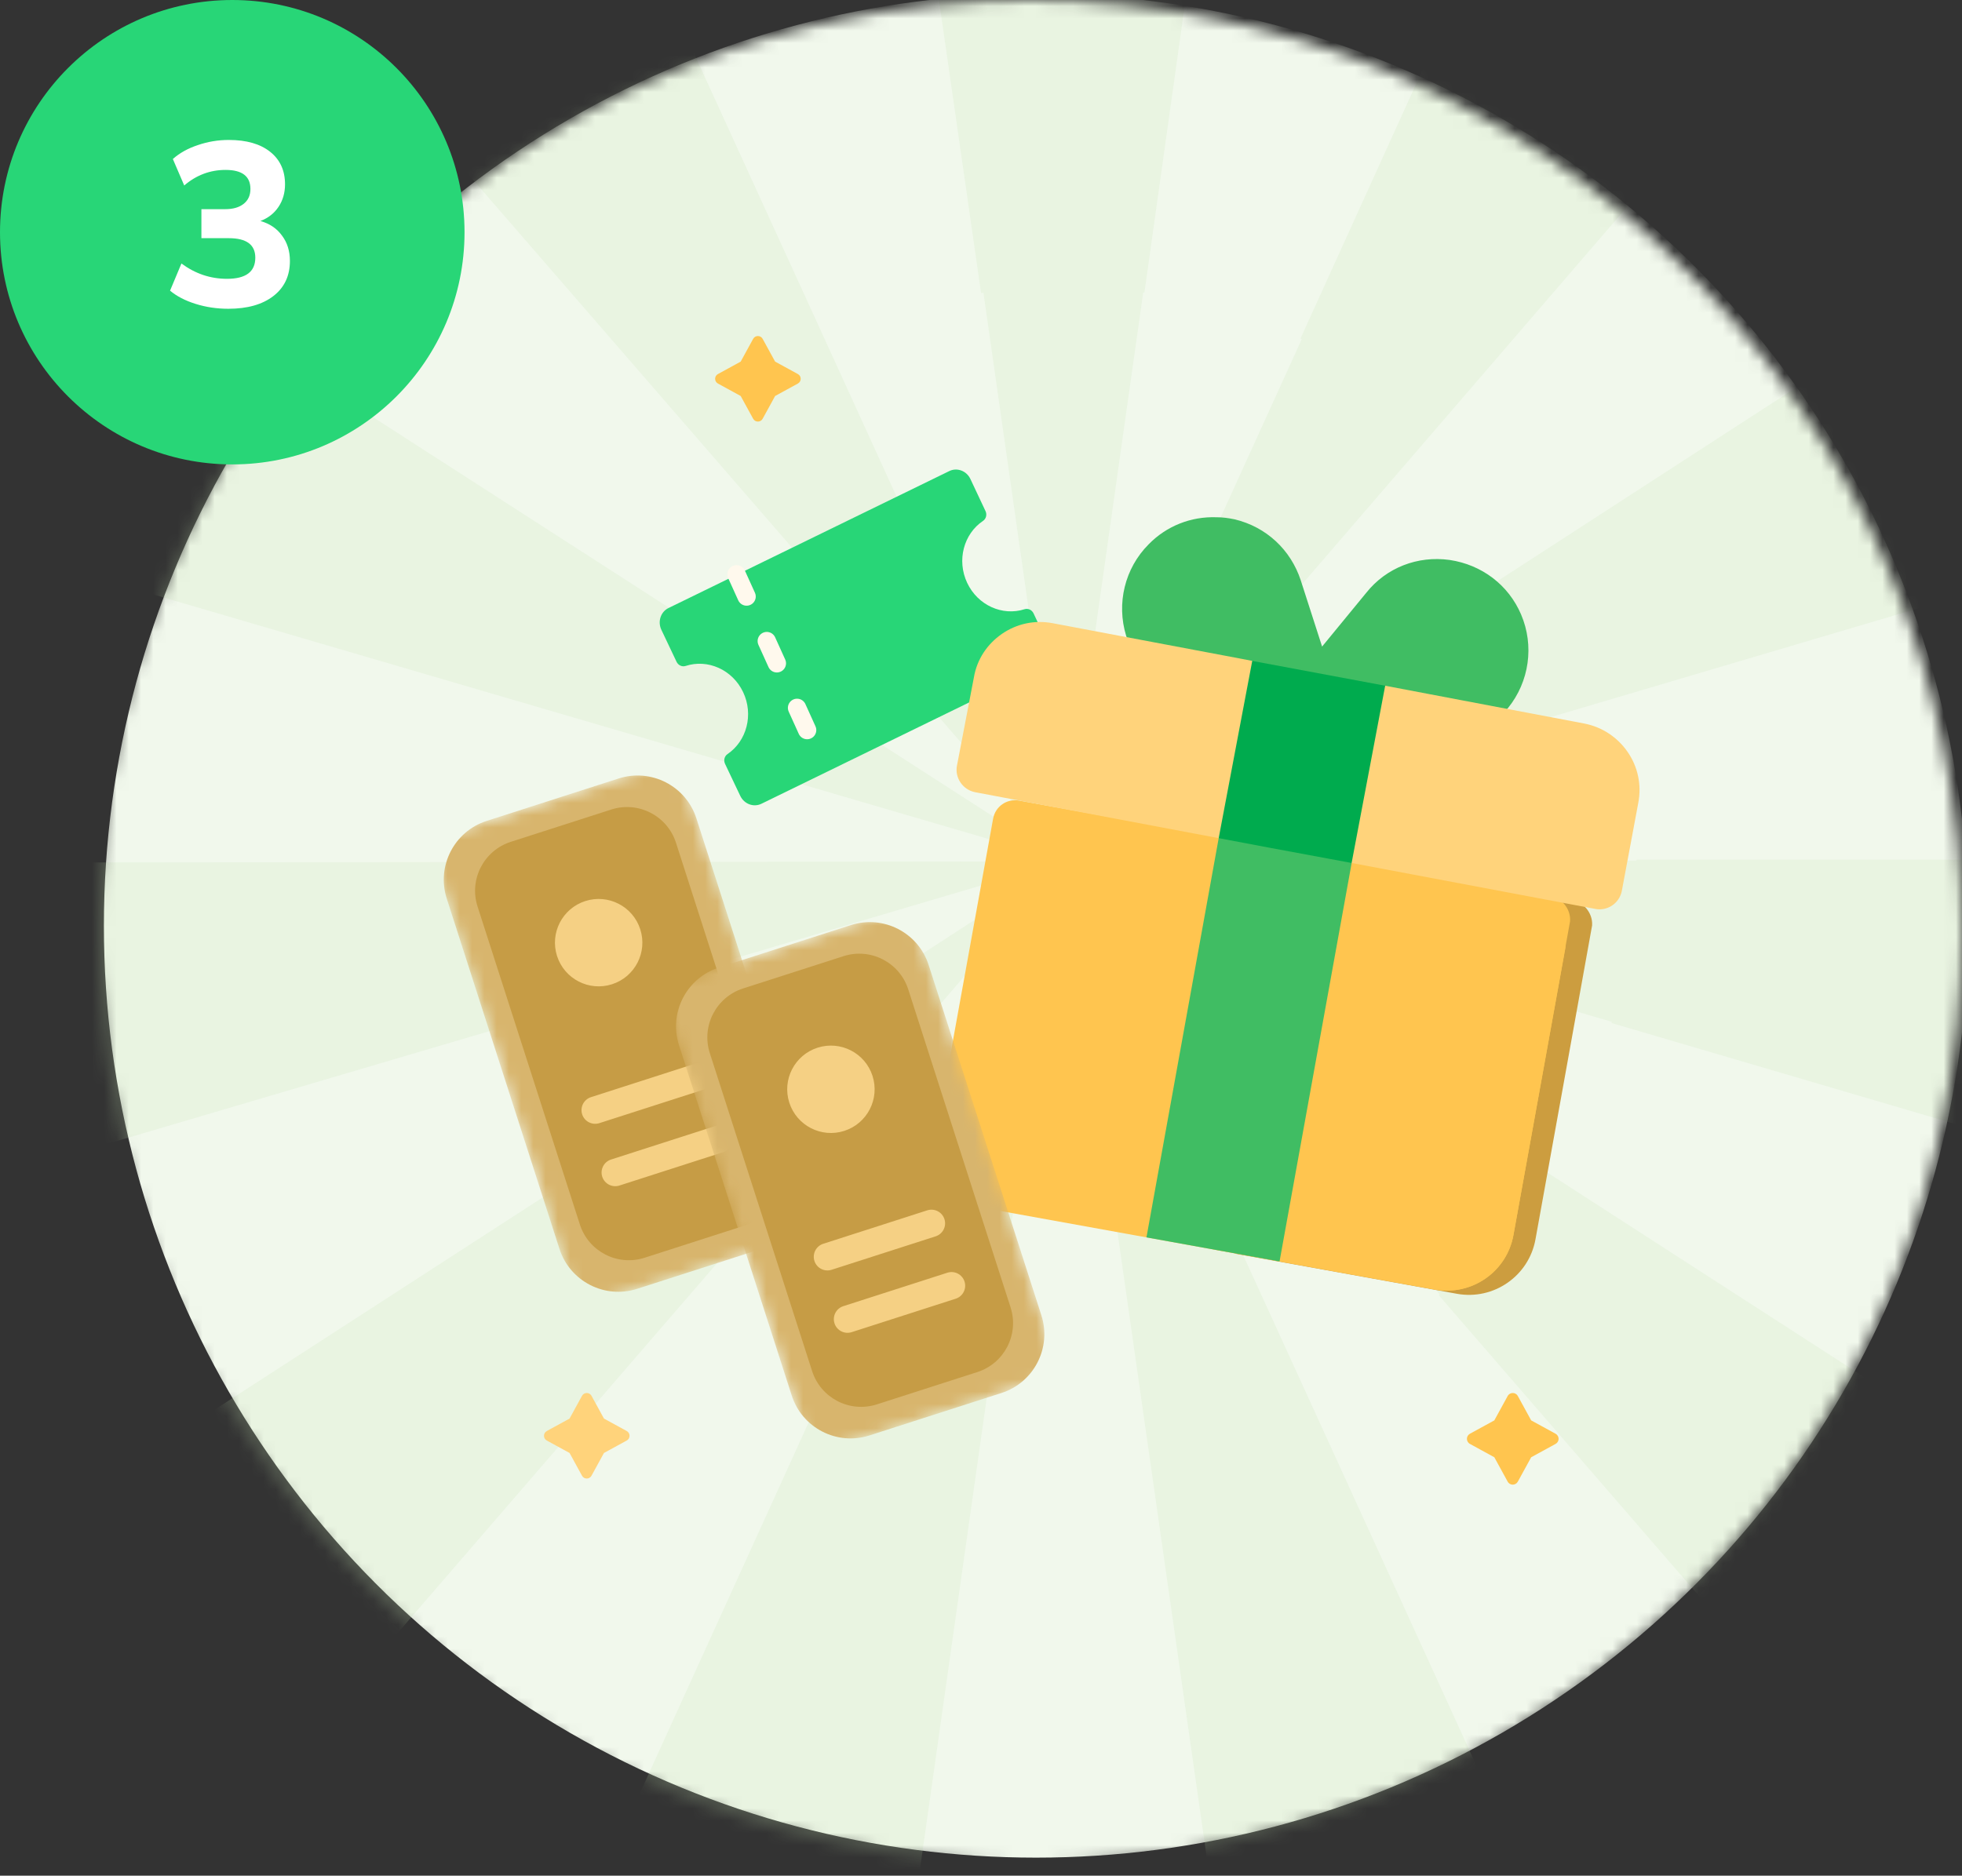
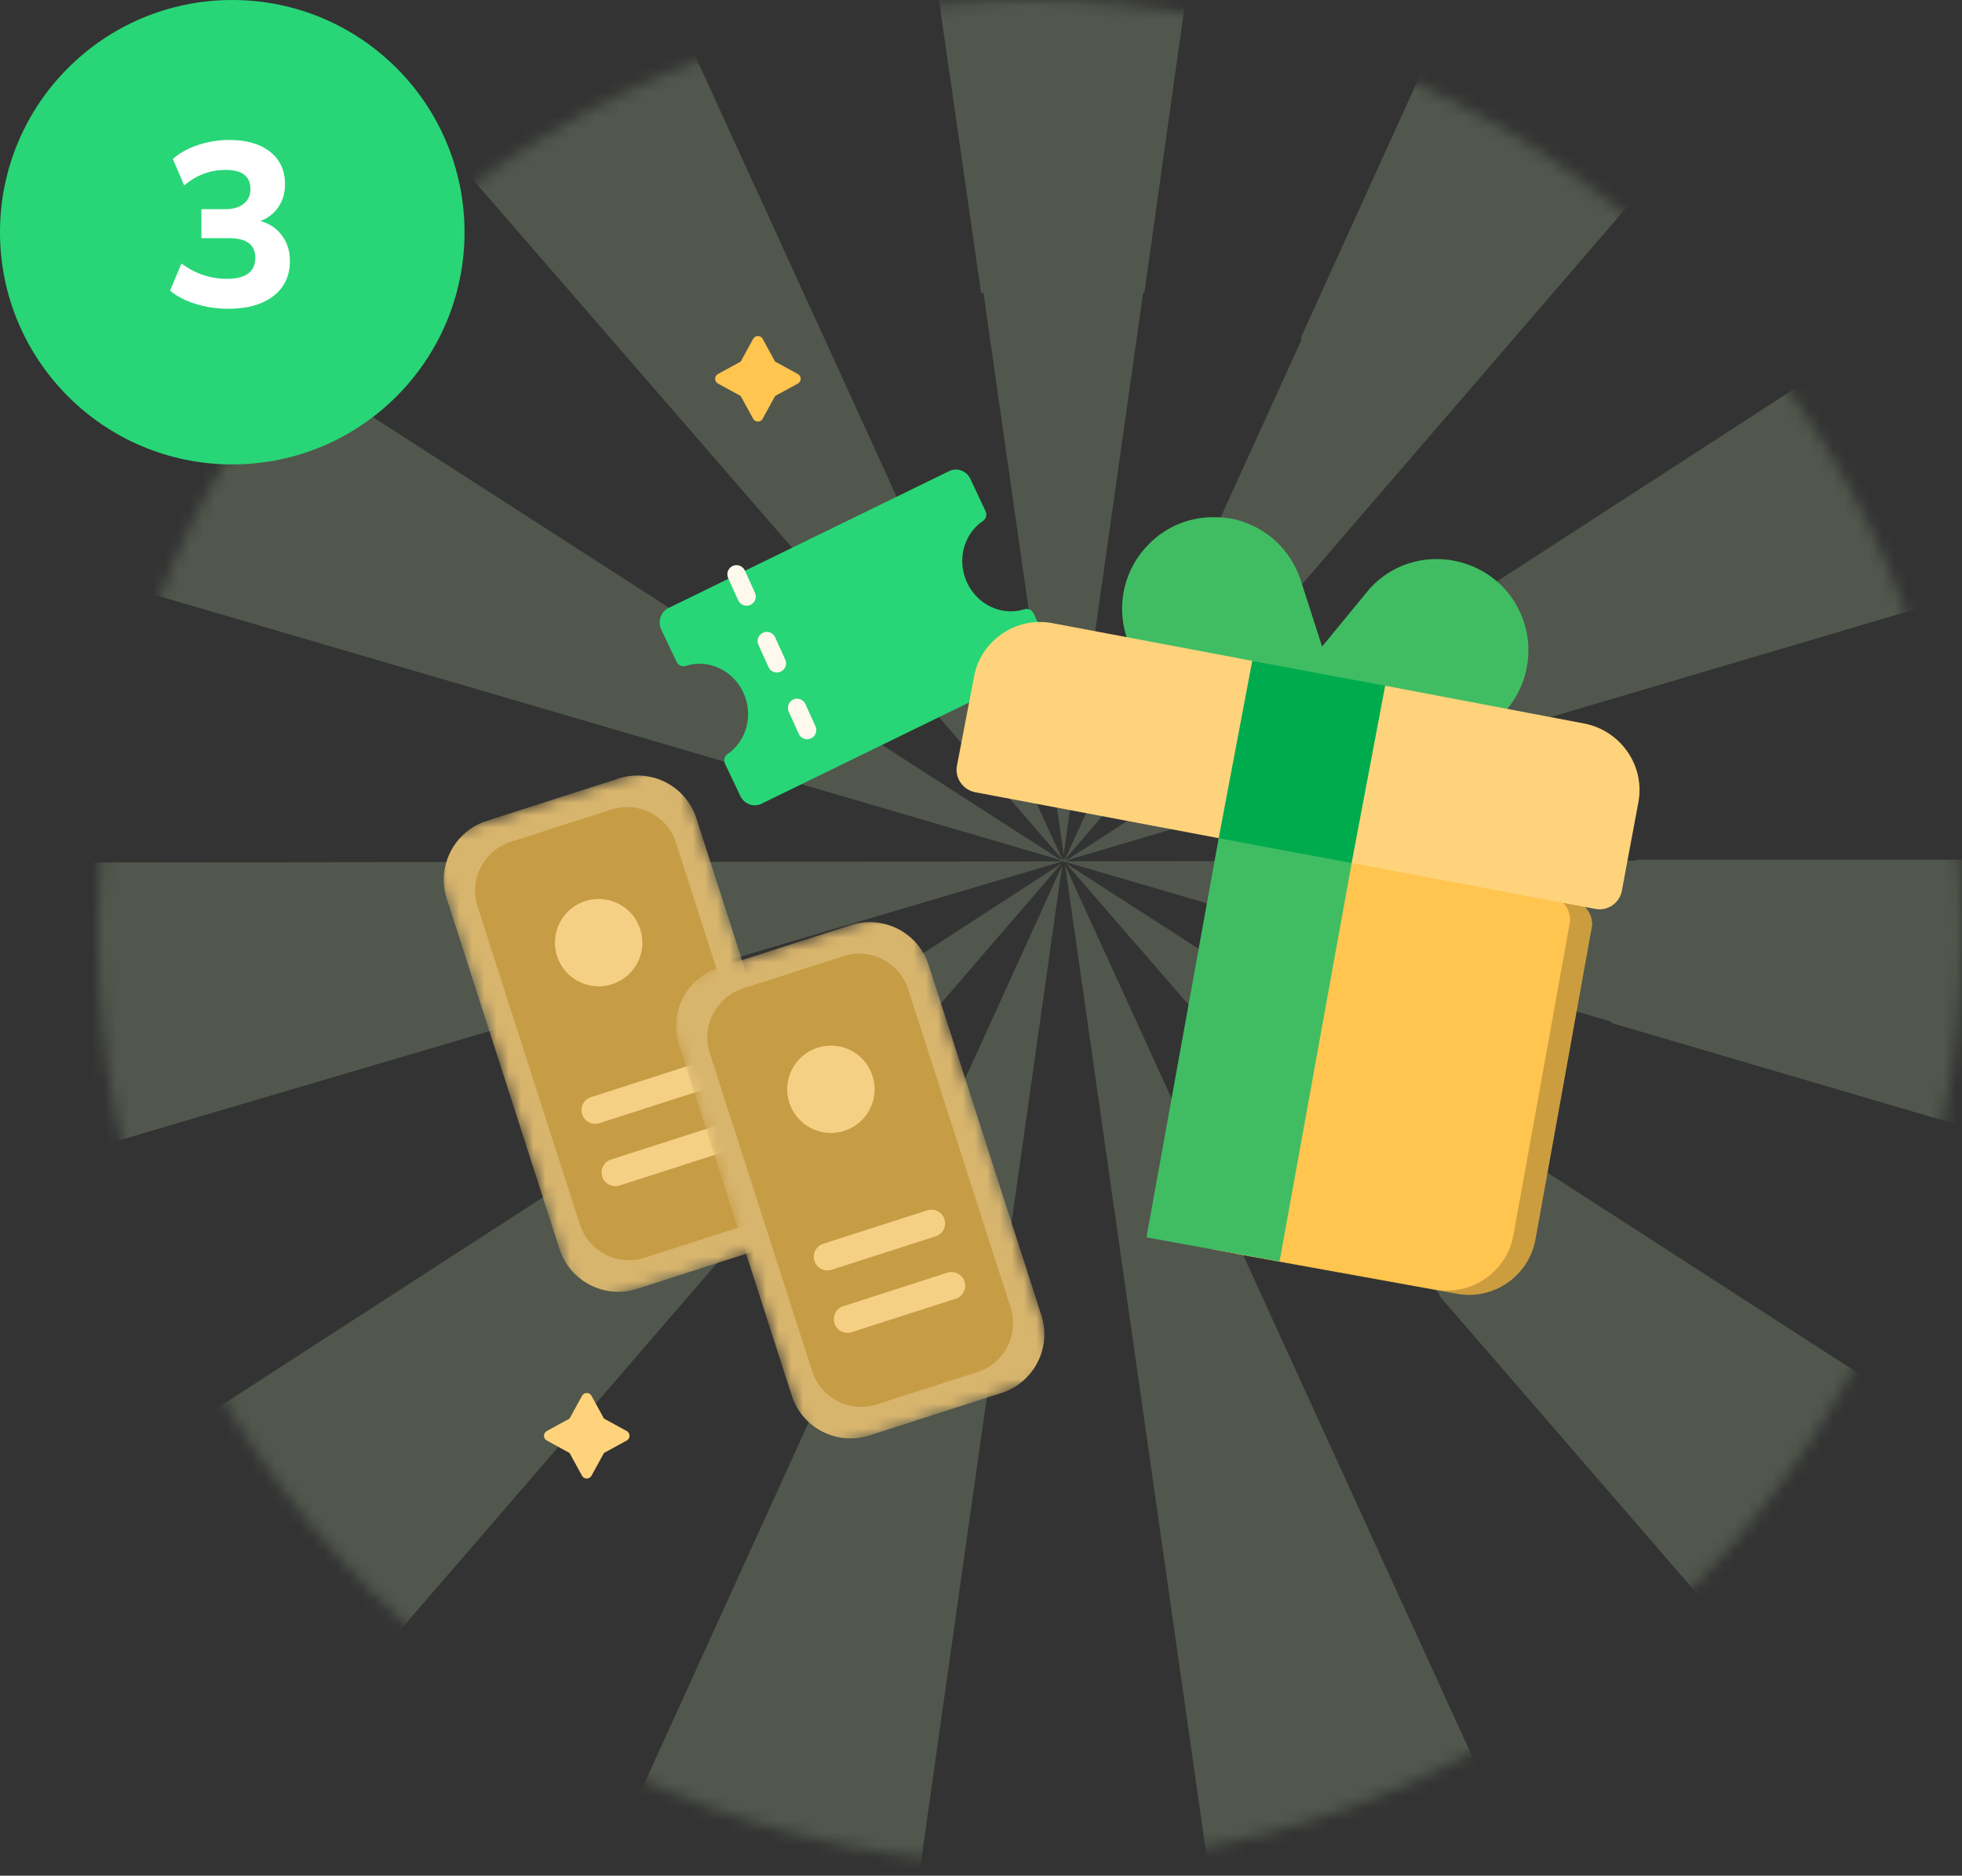
<svg xmlns="http://www.w3.org/2000/svg" width="160" height="153" viewBox="0 0 160 153" fill="none">
  <rect x="0" y="0" width="160" height="153" fill="#333333" stroke="none" />
  <mask id="mask0_21_12691" style="mask-type:alpha" maskUnits="userSpaceOnUse" x="7" y="0" width="153" height="153">
    <circle cx="83.988" cy="76.013" r="76.013" fill="#F1F8EC" />
  </mask>
  <g mask="url(#mask0_21_12691)">
-     <circle cx="84.486" cy="75.514" r="76.013" fill="#F1F8EC" />
    <g opacity="0.5">
      <path opacity="0.4" d="M73.285 -22.87L80.007 23.903L80.2 23.874L86.739 69.716L93.226 23.865H93.327L99.785 -22.15C91.022 -23.557 82.112 -23.799 73.285 -22.87Z" fill="#C6E5B4" />
      <path opacity="0.4" d="M147.545 -0.374C140.739 -6.039 133.21 -10.774 125.156 -14.454L106.051 27.624L106.156 27.672L86.845 70.11L147.545 -0.374Z" fill="#C6E5B4" />
      <path opacity="0.4" d="M41.937 57.11L86.389 70.124H86.216L86.643 70.249H86.677V70.22L86.715 70.249H86.658L86.686 70.273H86.715H86.691L86.869 70.355L86.72 70.259L131.436 83.346L131.407 83.442L181.026 98.026C182.616 90.899 183.421 83.619 183.427 76.317C183.427 74.239 183.355 72.174 183.23 70.124H133.443V70.201L86.869 70.254V70.211L87.07 70.148L86.902 70.259L87.315 70.139H87.114L177.939 43.255C174.938 34.721 170.785 26.637 165.594 19.227L87.051 70.124H86.893L86.96 70.048L86.84 70.124L86.883 69.87L86.797 70.062V70.124L86.739 70.163V70.124H86.672V70.062L86.6 69.899L86.629 70.105L86.533 70.043L86.581 70.1H86.427L3.693 16.813C-2.014 24.492 -6.581 32.955 -9.867 41.94L41.937 57.11ZM86.72 70.244V70.278L86.576 70.187L86.72 70.244Z" fill="#C6E5B4" />
      <path opacity="0.4" d="M56.115 34.892L86.619 70.086L67.269 27.701L47.093 -16.442C38.578 -13.065 30.569 -8.531 23.292 -2.966L56.115 34.892Z" fill="#C6E5B4" />
      <path opacity="0.4" d="M126.044 95.554L126.015 95.592L86.936 70.432L117.401 105.578L117.329 105.645L153.585 147.555C160.489 140.794 166.377 133.07 171.068 124.622L126.044 95.554Z" fill="#C6E5B4" />
      <path opacity="0.4" d="M86.547 70.451L47.568 95.736L47.477 95.592L-1.829 127.498C3.357 136.145 9.819 143.961 17.338 150.68L62.083 98.857L86.547 70.451Z" fill="#C6E5B4" />
      <path opacity="0.4" d="M41.961 83.485L86.638 70.263L-15.768 70.374C-15.886 72.342 -15.947 74.326 -15.95 76.327C-15.954 84.223 -15.022 92.092 -13.175 99.769L41.965 83.504L41.961 83.485Z" fill="#C6E5B4" />
      <path opacity="0.4" d="M86.614 70.609L42.661 167.194C51.897 171.38 61.719 174.122 71.787 175.327L86.614 70.609Z" fill="#C6E5B4" />
      <path opacity="0.4" d="M86.864 70.6L101.681 174.439C111.516 172.661 121.024 169.406 129.885 164.785L86.864 70.6Z" fill="#C6E5B4" />
    </g>
    <path fill-rule="evenodd" clip-rule="evenodd" d="M54.511 49.599C53.876 49.911 53.617 50.706 53.935 51.374L55.173 53.982C55.31 54.268 55.625 54.415 55.913 54.321C57.709 53.734 59.728 54.616 60.6 56.453C61.472 58.289 60.896 60.444 59.328 61.51C59.076 61.681 58.992 62.022 59.128 62.308L60.367 64.917C60.685 65.585 61.458 65.874 62.094 65.562L84.931 54.42C85.568 54.112 85.829 53.318 85.515 52.648L84.287 50.035C84.153 49.748 83.838 49.601 83.55 49.694C81.75 50.27 79.735 49.38 78.87 47.539C78.006 45.699 78.591 43.547 80.165 42.489C80.418 42.319 80.502 41.978 80.368 41.691L79.139 39.078C78.826 38.407 78.053 38.115 77.416 38.424" fill="#28D677" />
    <path d="M60.062 46.846L67.29 62.794" stroke="#FFF9ED" stroke-width="1.495" stroke-linecap="round" stroke-linejoin="round" stroke-dasharray="1.99 3.99" />
    <path fill-rule="evenodd" clip-rule="evenodd" d="M125.218 101.088C124.677 104.085 121.806 106.075 118.809 105.533L100.717 102.262L106.629 69.58L128.055 73.345C129.094 73.528 129.902 74.439 129.835 75.49C129.83 75.572 125.218 101.088 125.218 101.088Z" fill="#CC9D3F" />
    <path fill-rule="evenodd" clip-rule="evenodd" d="M123.421 100.74C122.88 103.737 120.009 105.726 117.012 105.185L98.92 101.914L104.832 69.231L126.258 72.997C127.297 73.179 128.106 74.09 128.039 75.142C128.034 75.224 123.421 100.74 123.421 100.74Z" fill="#FFC54F" />
-     <path fill-rule="evenodd" clip-rule="evenodd" d="M126.752 75.513L121.276 72.318C121.108 72.214 120.898 72.138 120.68 72.098L83.122 65.306C82.108 65.123 81.168 65.775 80.986 66.787L76.382 92.233C75.839 95.236 77.825 98.098 80.827 98.642L117.012 105.186C120.016 105.728 122.879 103.743 123.421 100.741L127.639 77.429C127.776 76.67 127.431 75.897 126.752 75.513Z" fill="#FFC54F" />
    <path fill-rule="evenodd" clip-rule="evenodd" d="M99.405 68.251L93.493 100.932L104.347 102.895L110.26 70.213L99.405 68.251Z" fill="#40BD63" />
    <path fill-rule="evenodd" clip-rule="evenodd" d="M124.043 50.121C123.017 47.718 120.845 46.062 118.21 45.674C115.618 45.315 113.057 46.293 111.419 48.351L107.816 52.74L106.072 47.326C105.257 44.852 103.274 42.978 100.676 42.36C100.176 42.257 99.679 42.188 99.195 42.192C97.135 42.12 95.136 42.895 93.669 44.402C91.718 46.36 91.034 49.229 91.835 51.854C92.673 54.474 94.863 56.462 97.588 56.948L101.739 57.722L106.857 58.71L106.893 58.704L115.78 60.415C116.663 60.568 117.558 60.571 118.393 60.434C120.17 60.143 121.804 59.205 122.982 57.746C124.717 55.598 125.129 52.662 124.043 50.121Z" fill="#40BD63" />
    <path fill-rule="evenodd" clip-rule="evenodd" d="M133.602 65.483L132.252 72.709C132.08 73.481 131.461 74.031 130.735 74.15C130.517 74.185 130.294 74.184 130.102 74.14L110.223 70.392L107.597 65.047L103.226 66.805L99.383 68.367L79.505 64.617C78.502 64.41 77.858 63.434 78.036 62.473L79.423 55.243C79.669 53.786 80.507 52.531 81.713 51.701C82.918 50.87 84.393 50.554 85.855 50.836L101.081 53.708L102.12 53.91C102.12 53.91 107.205 60.38 107.314 60.362C107.387 60.351 108.804 59.224 110.192 58.14C111.578 57.057 112.961 55.935 112.961 55.935L129.189 59.016C130.65 59.298 131.907 60.135 132.736 61.341C133.567 62.546 133.883 64.022 133.602 65.483Z" fill="#FFD37B" />
    <path fill-rule="evenodd" clip-rule="evenodd" d="M102.12 53.91L101.58 56.756L99.384 68.366L103.612 69.164L108.416 70.055L110.224 70.392L112.96 55.935L102.12 53.91Z" fill="#00AB4E" />
    <mask id="mask1_21_12691" style="mask-type:luminance" maskUnits="userSpaceOnUse" x="34" y="61" width="34" height="46">
      <path fill-rule="evenodd" clip-rule="evenodd" d="M34.889 68.504L55.248 61.957L67.526 100.122L47.167 106.669L34.889 68.504Z" fill="white" />
    </mask>
    <g mask="url(#mask1_21_12691)">
      <path fill-rule="evenodd" clip-rule="evenodd" d="M62.727 101.665L51.966 105.126C49.316 105.978 46.476 104.521 45.624 101.871L36.433 73.302C35.581 70.652 37.038 67.813 39.688 66.961L50.449 63.5C53.099 62.648 55.939 64.105 56.791 66.755L65.982 95.323C66.835 97.974 65.377 100.813 62.727 101.665Z" fill="#D8B56D" />
    </g>
    <path fill-rule="evenodd" clip-rule="evenodd" d="M60.761 99.958L52.568 102.593C50.362 103.302 47.999 102.089 47.289 99.883L38.945 73.946C38.235 71.74 39.448 69.377 41.655 68.668L49.847 66.033C52.053 65.323 54.417 66.536 55.126 68.742L63.471 94.68C64.18 96.885 62.967 99.248 60.761 99.958Z" fill="#C69C45" />
    <path fill-rule="evenodd" clip-rule="evenodd" d="M52.213 75.801C52.816 77.674 51.785 79.682 49.912 80.284C48.038 80.887 46.03 79.857 45.427 77.983C44.825 76.11 45.855 74.102 47.729 73.499C49.603 72.897 51.611 73.927 52.213 75.801Z" fill="#F5D084" />
    <path fill-rule="evenodd" clip-rule="evenodd" d="M57.359 88.886L48.877 91.614C48.291 91.802 47.663 91.48 47.475 90.895C47.287 90.31 47.609 89.682 48.194 89.494L56.677 86.766C57.262 86.577 57.89 86.9 58.078 87.485C58.267 88.07 57.945 88.698 57.359 88.886Z" fill="#F5D084" />
    <path fill-rule="evenodd" clip-rule="evenodd" d="M58.996 93.975L50.513 96.703C49.928 96.891 49.3 96.569 49.112 95.984C48.924 95.398 49.246 94.77 49.831 94.582L58.314 91.854C58.899 91.666 59.527 91.988 59.715 92.573C59.904 93.159 59.581 93.787 58.996 93.975Z" fill="#F5D084" />
    <mask id="mask2_21_12691" style="mask-type:luminance" maskUnits="userSpaceOnUse" x="53" y="73" width="34" height="46">
      <path fill-rule="evenodd" clip-rule="evenodd" d="M53.83 80.465L74.188 73.917L86.466 112.083L66.108 118.63L53.83 80.465Z" fill="white" />
    </mask>
    <g mask="url(#mask2_21_12691)">
      <path fill-rule="evenodd" clip-rule="evenodd" d="M81.668 113.626L70.907 117.087C68.257 117.939 65.417 116.482 64.565 113.831L55.374 85.263C54.521 82.613 55.979 79.773 58.629 78.921L69.39 75.46C72.04 74.608 74.88 76.066 75.732 78.716L84.923 107.284C85.775 109.934 84.318 112.774 81.668 113.626Z" fill="#D8B56D" />
    </g>
    <path fill-rule="evenodd" clip-rule="evenodd" d="M79.702 111.918L71.509 114.553C69.303 115.263 66.94 114.05 66.23 111.844L57.886 85.907C57.176 83.701 58.389 81.338 60.595 80.628L68.788 77.994C70.994 77.284 73.358 78.497 74.067 80.703L82.411 106.64C83.121 108.846 81.908 111.209 79.702 111.918Z" fill="#C69C45" />
    <path fill-rule="evenodd" clip-rule="evenodd" d="M71.154 87.761C71.757 89.635 70.726 91.642 68.852 92.245C66.979 92.848 64.971 91.817 64.368 89.944C63.765 88.07 64.796 86.063 66.67 85.46C68.543 84.858 70.551 85.888 71.154 87.761Z" fill="#F5D084" />
    <path fill-rule="evenodd" clip-rule="evenodd" d="M76.3 100.847L67.817 103.575C67.232 103.763 66.604 103.441 66.416 102.855C66.228 102.27 66.55 101.642 67.135 101.454L75.618 98.726C76.203 98.538 76.831 98.86 77.019 99.445C77.208 100.031 76.885 100.658 76.3 100.847Z" fill="#F5D084" />
    <path fill-rule="evenodd" clip-rule="evenodd" d="M77.937 105.935L69.454 108.663C68.869 108.852 68.241 108.529 68.053 107.944C67.865 107.359 68.187 106.731 68.772 106.543L77.255 103.815C77.84 103.626 78.468 103.949 78.656 104.534C78.844 105.119 78.522 105.747 77.937 105.935Z" fill="#F5D084" />
    <path fill-rule="evenodd" clip-rule="evenodd" d="M61.419 27.64L60.403 29.496L58.548 30.511C58.241 30.678 58.241 31.118 58.548 31.286L60.403 32.301L61.419 34.157C61.586 34.464 62.027 34.464 62.194 34.157L63.21 32.301L65.066 31.286C65.373 31.118 65.373 30.678 65.066 30.511L63.21 29.496L62.194 27.64C62.027 27.333 61.586 27.333 61.419 27.64Z" fill="#FFC54F" />
-     <path fill-rule="evenodd" clip-rule="evenodd" d="M122.949 113.873L121.861 115.861L119.873 116.948C119.544 117.128 119.544 117.6 119.873 117.779L121.861 118.867L122.949 120.855C123.128 121.184 123.6 121.184 123.779 120.855L124.867 118.867L126.856 117.779C127.185 117.6 127.185 117.128 126.856 116.948L124.867 115.861L123.779 113.873C123.6 113.544 123.128 113.544 122.949 113.873Z" fill="#FFC54F" />
    <path fill-rule="evenodd" clip-rule="evenodd" d="M47.463 113.856L46.447 115.712L44.591 116.727C44.285 116.895 44.285 117.335 44.591 117.503L46.447 118.517L47.463 120.373C47.63 120.68 48.07 120.68 48.237 120.373L49.253 118.517L51.11 117.503C51.416 117.335 51.416 116.895 51.11 116.727L49.253 115.712L48.237 113.856C48.07 113.55 47.63 113.55 47.463 113.856Z" fill="#FFD37B" />
  </g>
  <circle cx="18.941" cy="18.941" r="18.941" fill="#28D677" />
  <path d="M18.622 25.186C17.688 25.186 16.798 25.054 15.952 24.789C15.106 24.524 14.411 24.164 13.868 23.709L14.796 21.493C15.92 22.326 17.158 22.743 18.509 22.743C20.049 22.743 20.82 22.169 20.82 21.02C20.82 19.959 20.1 19.428 18.66 19.428H16.425V17.061H18.376C19.008 17.061 19.506 16.916 19.873 16.625C20.239 16.335 20.422 15.931 20.422 15.413C20.422 14.378 19.746 13.86 18.395 13.86C17.133 13.86 16.009 14.283 15.024 15.129L14.096 12.97C14.651 12.477 15.333 12.098 16.141 11.833C16.949 11.555 17.789 11.416 18.66 11.416C20.1 11.416 21.224 11.739 22.032 12.383C22.84 13.027 23.244 13.91 23.244 15.034C23.244 15.729 23.067 16.341 22.714 16.872C22.36 17.402 21.868 17.787 21.236 18.027C21.994 18.241 22.581 18.639 22.998 19.22C23.427 19.788 23.642 20.477 23.642 21.285C23.642 22.497 23.194 23.45 22.297 24.145C21.401 24.839 20.176 25.186 18.622 25.186Z" fill="white" />
</svg>